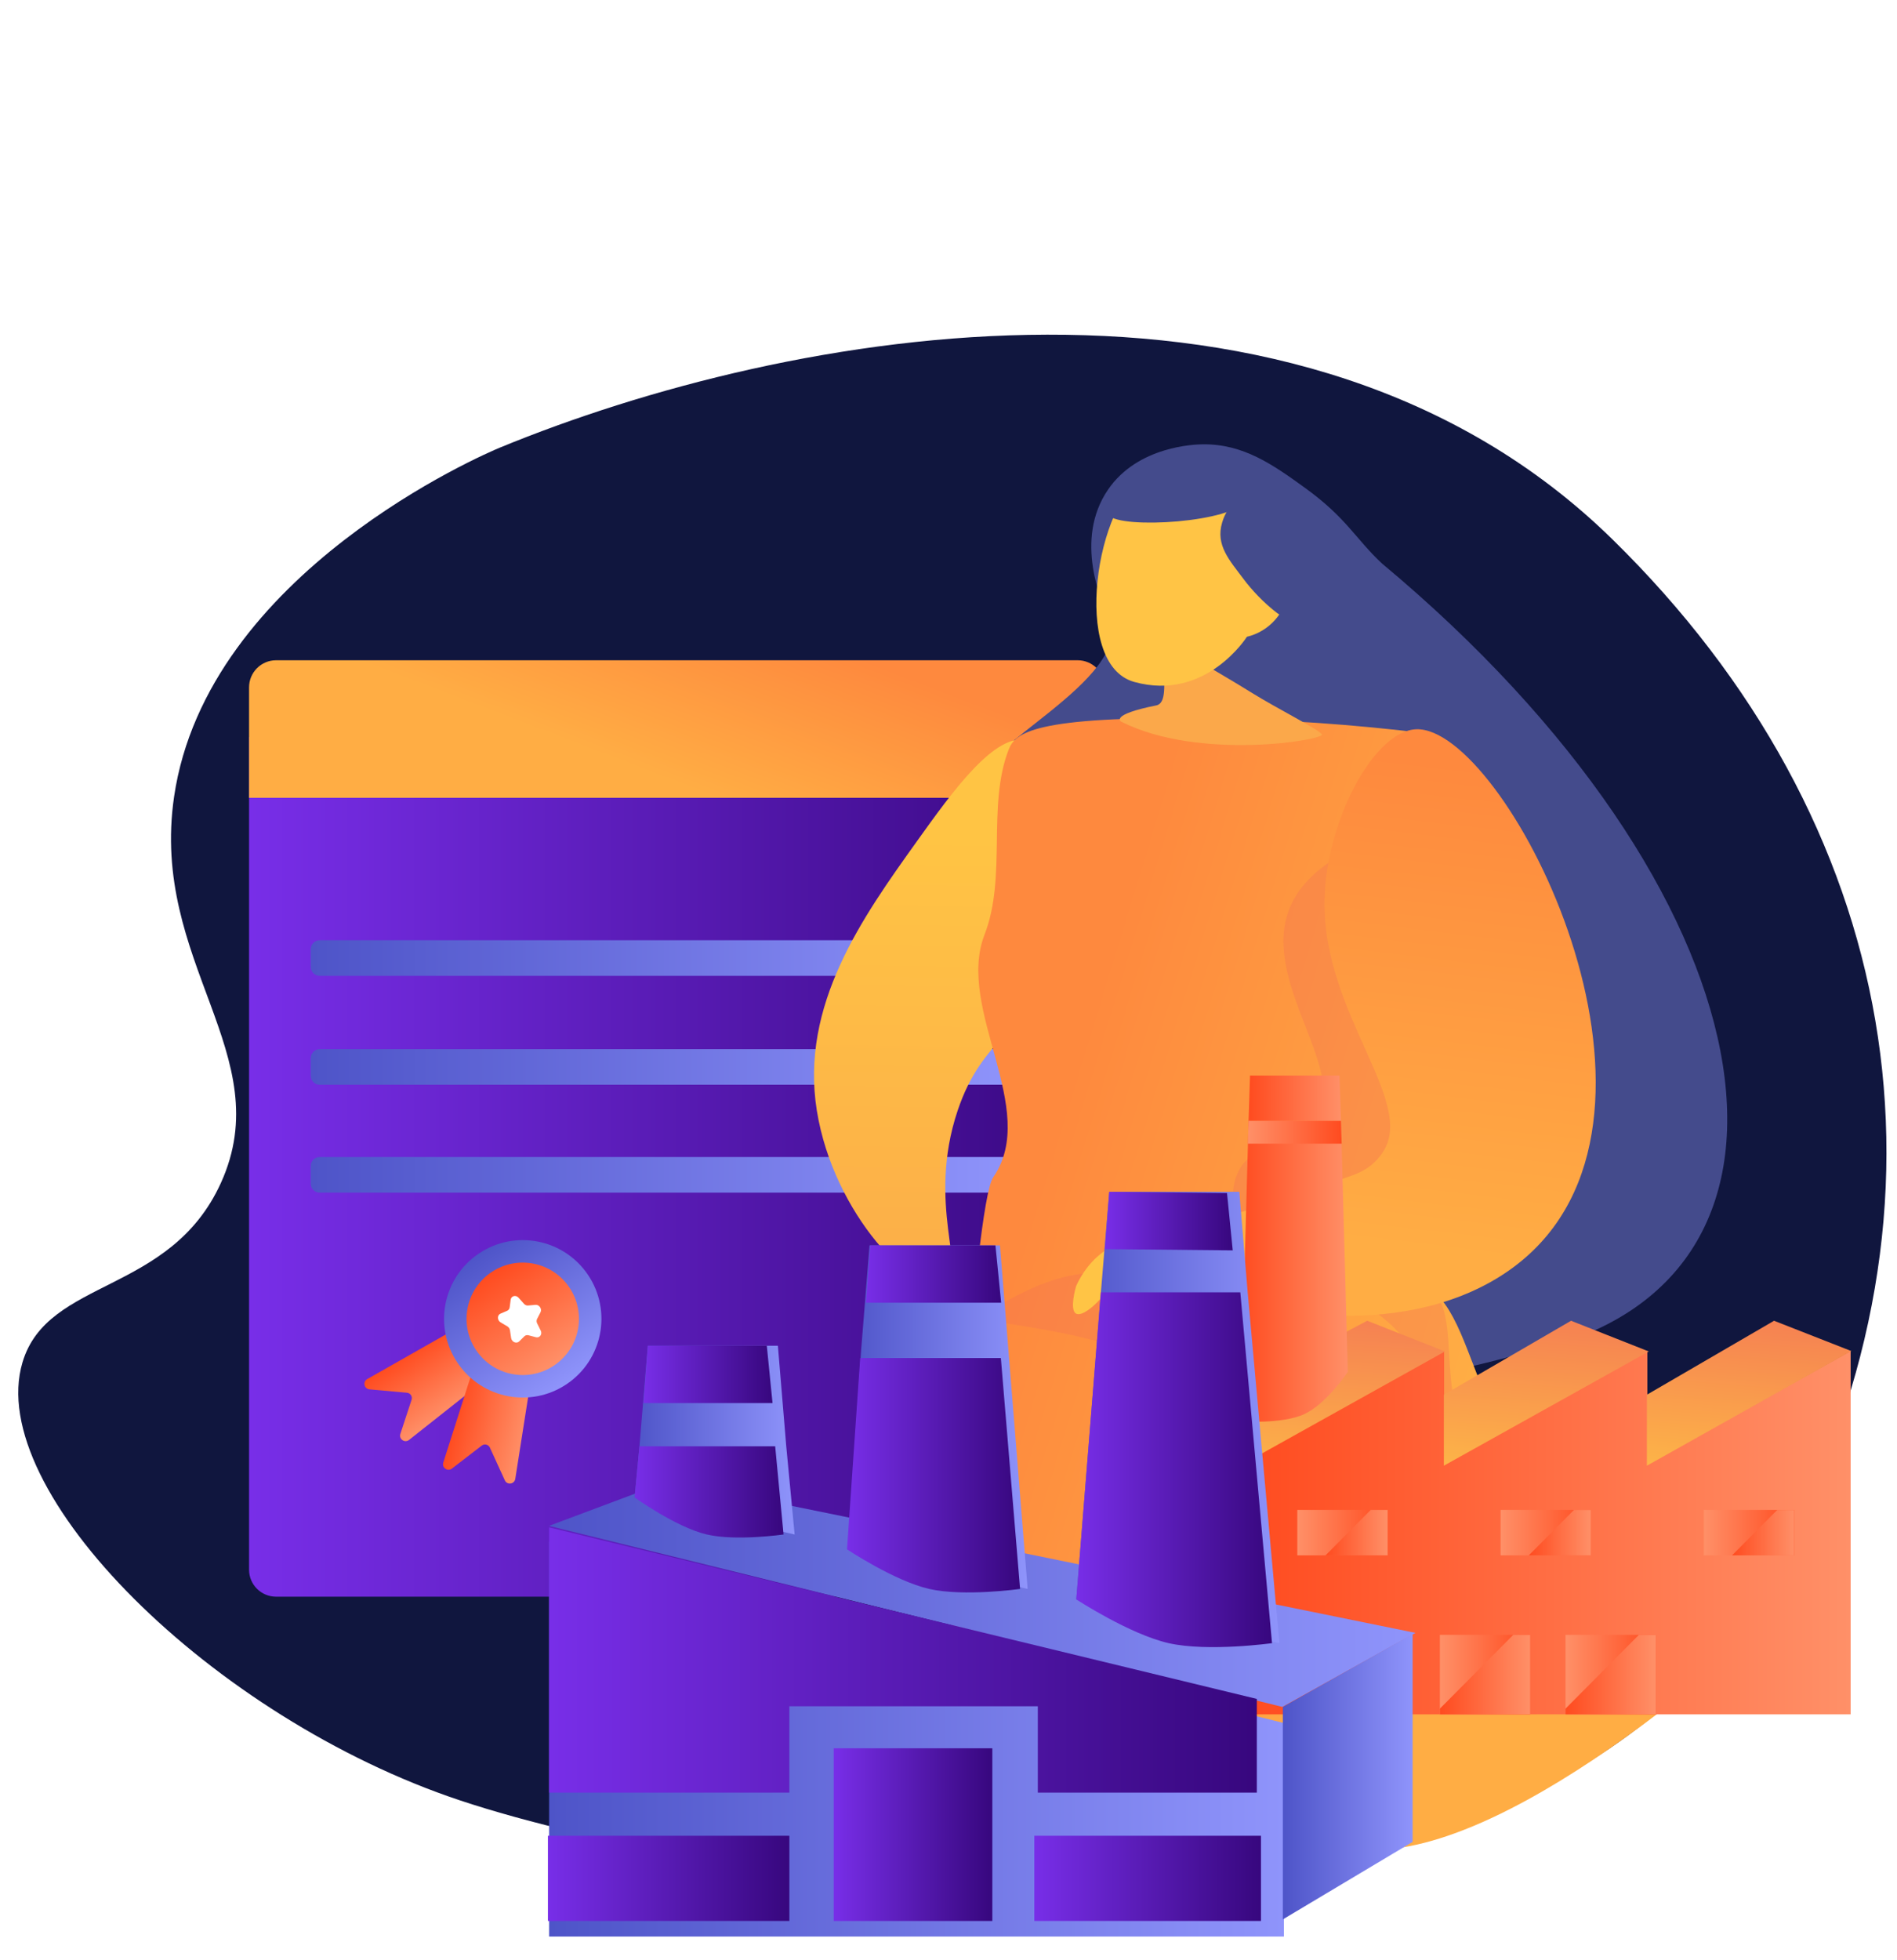
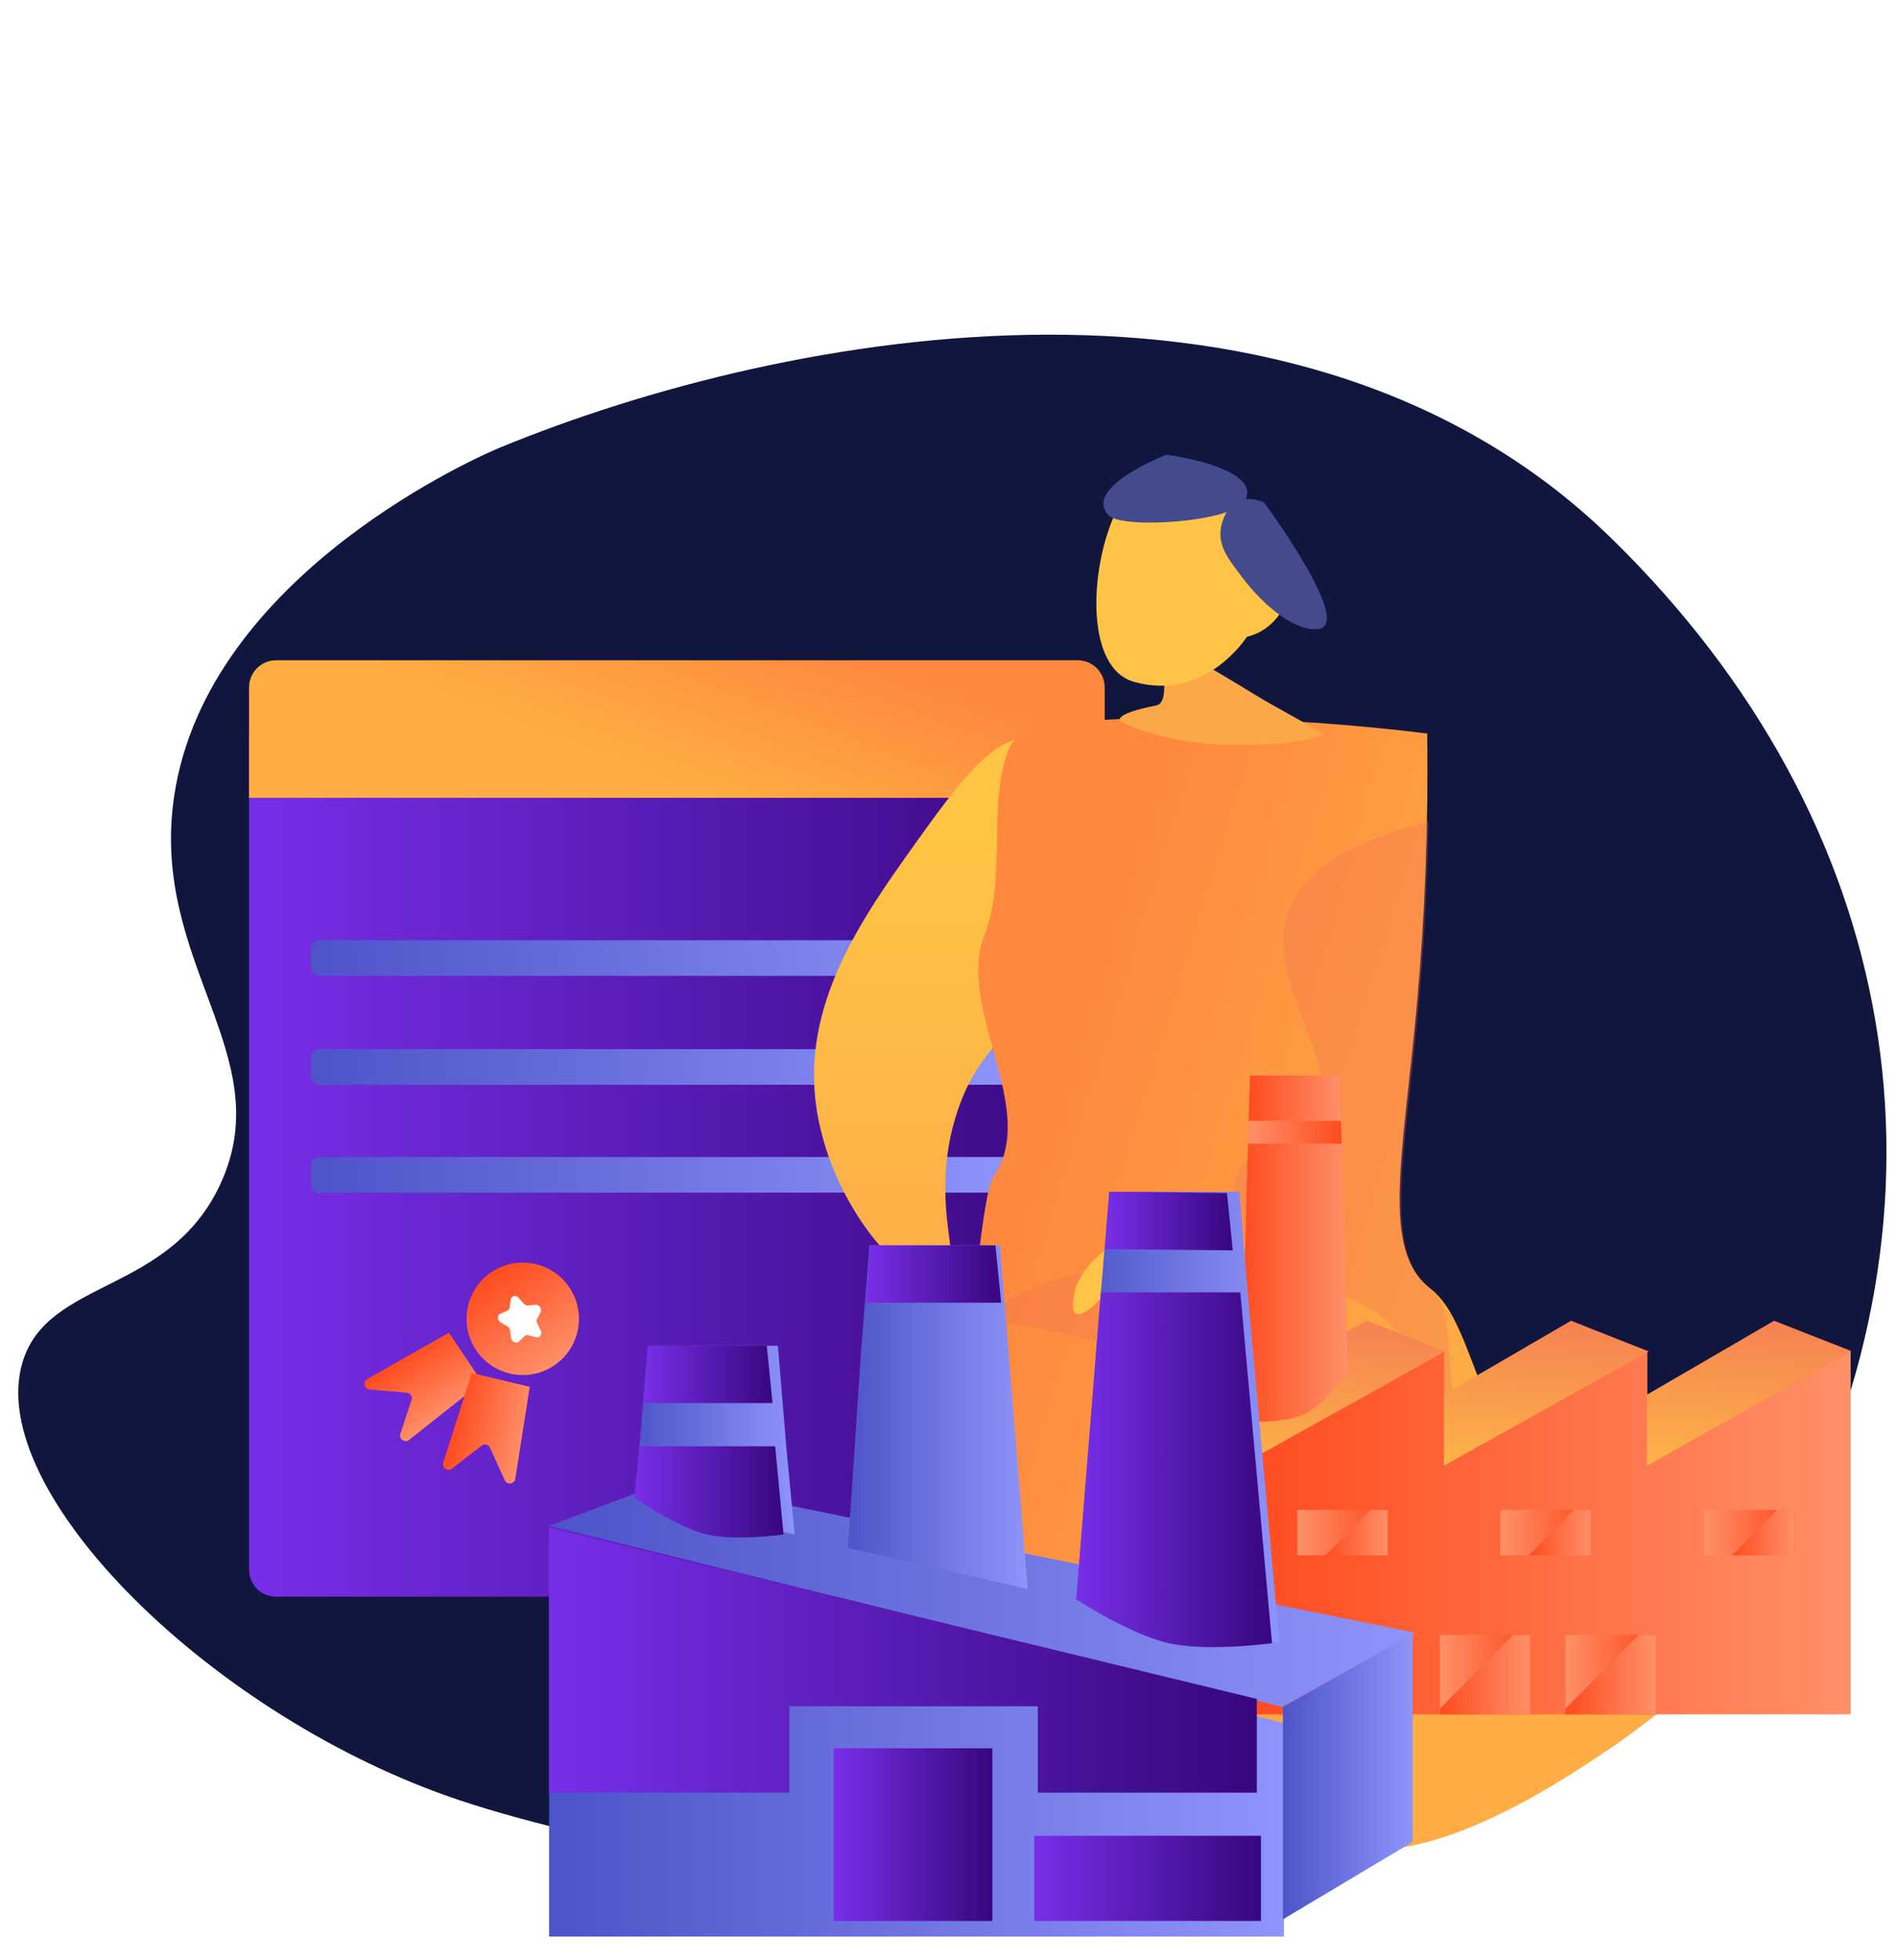
<svg xmlns="http://www.w3.org/2000/svg" width="457" height="472" viewBox="0 0 457 472" fill="none">
  <g clip-path="url(#clip0)">
    <path d="M41.938 191.856C36.076 231.816 67.272 253.979 53.206 284.883C40.947 311.811 11.468 307.716 5.415 328.083C-3.808 359.111 51.196 413.713 110.879 433.574C172.505 454.08 370.192 487.23 429.132 375.351C474.46 289.31 457.793 197.765 388.391 129.827C313.383 56.402 189.684 79.318 120.473 107.771C117.016 109.192 49.862 137.836 41.938 191.856Z" fill="#10163E" />
    <path fill-rule="evenodd" clip-rule="evenodd" d="M66.501 384.5C62.911 384.5 60 381.587 60 377.994V177.476H265.882V377.994C265.882 381.587 262.971 384.5 259.38 384.5H66.501Z" fill="url(#paint0_linear)" />
    <path fill-rule="evenodd" clip-rule="evenodd" d="M96.45 345.294L99.151 337.078C99.411 336.288 98.867 335.46 98.038 335.385L89.006 334.574C87.709 334.457 87.334 332.737 88.465 332.095L108.124 320.937C108.129 320.934 108.137 320.935 108.141 320.941L116.141 332.825C116.145 332.831 116.144 332.838 116.139 332.842L98.534 346.755C97.502 347.57 96.039 346.545 96.45 345.294Z" fill="url(#paint1_linear)" />
    <path fill-rule="evenodd" clip-rule="evenodd" d="M121.611 356.471L118.018 348.604C117.673 347.847 116.711 347.609 116.052 348.117L108.868 353.651C107.836 354.446 106.393 353.437 106.788 352.198L113.652 330.661C113.654 330.654 113.66 330.651 113.667 330.652L127.608 333.949C127.615 333.951 127.619 333.957 127.618 333.964L124.133 356.129C123.929 357.429 122.158 357.669 121.611 356.471Z" fill="url(#paint2_linear)" />
-     <path fill-rule="evenodd" clip-rule="evenodd" d="M136.519 333.312C127.836 339.157 116.058 336.857 110.212 328.174C104.367 319.491 106.667 307.713 115.35 301.867C124.033 296.022 135.811 298.322 141.656 307.005C147.502 315.688 145.202 327.466 136.519 333.312Z" fill="url(#paint3_linear)" />
    <path fill-rule="evenodd" clip-rule="evenodd" d="M133.495 328.819C127.292 332.994 118.88 331.351 114.704 325.149C110.529 318.947 112.172 310.534 118.374 306.359C124.576 302.184 132.989 303.827 137.164 310.029C141.34 316.231 139.697 324.644 133.495 328.819Z" fill="url(#paint4_linear)" />
    <path fill-rule="evenodd" clip-rule="evenodd" d="M130.207 316.025L129.391 317.602C129.222 317.929 129.227 318.338 129.405 318.694L130.263 320.416C130.71 321.314 130.018 322.26 129.091 322.016L127.314 321.548C126.946 321.451 126.573 321.545 126.316 321.8L125.077 323.026C124.431 323.666 123.285 323.184 123.137 322.21L122.855 320.343C122.797 319.956 122.561 319.606 122.225 319.406L120.602 318.443C119.755 317.94 119.739 316.696 120.575 316.338L122.177 315.652C122.509 315.51 122.737 315.2 122.786 314.822L123.021 313C123.144 312.049 124.281 311.763 124.944 312.516L126.217 313.958C126.48 314.257 126.857 314.416 127.223 314.382L128.992 314.22C129.915 314.135 130.633 315.201 130.207 316.025Z" fill="white" />
    <path fill-rule="evenodd" clip-rule="evenodd" d="M77.019 261.225C75.821 261.225 74.85 260.253 74.85 259.055V254.815C74.85 253.617 75.821 252.646 77.019 252.646L242.879 252.646C244.077 252.646 245.048 253.618 245.048 254.816V259.055C245.048 260.253 244.077 261.225 242.879 261.225L77.019 261.225Z" fill="url(#paint5_linear)" />
    <path fill-rule="evenodd" clip-rule="evenodd" d="M242.879 234.998L77.019 234.998C75.821 234.998 74.85 234.027 74.85 232.829V228.589C74.85 227.391 75.821 226.42 77.019 226.42L242.879 226.42C244.077 226.42 245.048 227.391 245.048 228.589V232.829C245.048 234.027 244.077 234.998 242.879 234.998Z" fill="url(#paint6_linear)" />
    <path fill-rule="evenodd" clip-rule="evenodd" d="M242.879 287.206L77.019 287.206C75.821 287.206 74.85 286.234 74.85 285.036V280.797C74.85 279.599 75.821 278.627 77.019 278.627L242.879 278.627C244.077 278.627 245.048 279.599 245.048 280.797V285.037C245.048 286.235 244.077 287.206 242.879 287.206Z" fill="url(#paint7_linear)" />
    <path fill-rule="evenodd" clip-rule="evenodd" d="M266.127 192.128H60V165.529C60 161.923 62.914 159 66.509 159H259.618C263.212 159 266.127 161.923 266.127 165.529V192.128Z" fill="url(#paint8_linear)" />
-     <path d="M239 186.5C232.976 181.414 273.377 163.252 267.183 149.193C265.319 144.961 258.71 129.96 266.916 117.933C274.134 107.345 288.053 107.014 289.75 106.996C299.532 106.889 306.583 111.843 314.342 117.454C324.406 124.726 326.43 129.605 332.888 135.661C426.981 214.082 443.76 307.222 370.5 325C347.512 330.579 340.5 335.5 310.126 320.111C282.714 261.362 271.742 214.182 239 186.5Z" fill="url(#paint9_linear)" />
    <path d="M247.703 178.329C239.901 176.012 229.476 190.585 220.81 202.7C207.843 220.824 192.696 242.002 196.778 267.432C200.792 292.449 220.5 312.557 227.878 309.146C233.032 306.763 223.136 289.934 230.707 267.432C236.827 249.269 246.93 249.262 253.718 231.46C262.126 209.364 257.294 181.181 247.703 178.329Z" fill="url(#paint10_linear)" />
    <path d="M343.824 176.633C326.183 174.445 308.437 173.227 290.664 172.983C248.752 172.412 244.546 176.563 243 180.5C237.719 194.096 242.619 211.07 237.175 225.093C230.187 243.025 250.559 267.163 239.274 283.5C234.606 290.258 228.498 393.289 229 396.5C230.059 403.339 292.459 436 310.5 436C331 463 384.771 426.985 422 394C428.701 388.056 429.085 370.32 426.887 367.123C423.894 362.77 409.314 368.215 398.237 366.626C353.052 360.143 358.92 321.36 344.564 310.278C332.547 300.971 338.013 278.692 341.388 241.335C343.312 219.825 344.125 198.228 343.824 176.633Z" fill="url(#paint11_linear)" />
    <path d="M301.668 166.898C307.673 170.622 317.375 175.489 318.445 176.812C319.514 178.135 289.049 183.352 270.095 173.78C270.095 173.78 267.156 172.149 278.581 169.864C281.017 169.376 280.54 164.64 280.216 159.743L282.501 155.511C282.501 155.511 295.666 163.163 301.668 166.898Z" fill="#FBA84A" />
    <path d="M300.383 153.348C300.383 153.348 290.526 169.023 273.234 164.214C257.73 159.917 264.267 120.115 275.993 114.691C279.907 112.881 287.311 112.942 292.426 115.612C296.024 117.491 305.998 128.203 301.506 141.492C305.259 140.082 308.675 140.834 309.656 142.639C310.884 144.948 307.85 148.481 307.169 149.282C305.374 151.304 303.002 152.726 300.383 153.348V153.348Z" fill="#FFC445" />
    <path d="M299.628 139.501C296.204 134.925 292.781 131.296 294.425 125.823C297.009 117.22 304.5 120.999 304.5 120.999C304.5 120.999 326.569 150.716 317.425 151.5C311.21 152.032 303.366 144.495 299.628 139.501Z" fill="#444B8C" />
    <path d="M281 109.5C281 109.5 260.85 117.237 267 124.049C270.167 127.557 297.419 125.721 300 120.5C303.982 112.449 281 109.5 281 109.5Z" fill="#444B8C" />
    <path style="mix-blend-mode:multiply" opacity="0.3" d="M271.779 308.106C280.369 311.683 281.529 319.415 293.404 323.802C304.732 327.987 308.535 322.742 319.834 326.217C336.806 331.435 343.296 347.897 345.863 346.343C348.218 344.921 345.958 329.174 335.052 318.972C322.521 307.245 309.027 312.621 301.013 300.458C297.892 295.723 295.489 288.163 298.209 282.343C301.895 274.46 311.528 277.194 316.629 270.671C325.799 258.944 304.342 237.821 310.223 219.956C312.571 212.828 320.042 203.89 344.131 197.909C343.803 215.818 342.775 230.781 341.75 242.145C338.392 279.312 332.952 301.484 344.911 310.744C352.568 316.677 345.018 339.199 356.281 348.306C365.64 355.888 372.522 357.079 380.62 361.055C392.837 367.058 416.167 356.723 419.156 361.055C421.344 364.236 405.141 376.865 395.107 381.337C367.814 393.502 342.549 382.588 319.834 369.458C306.008 361.472 304.322 338.831 283.366 329.588C262.562 320.426 244.839 319.532 235.745 317.465C253.812 305.401 264.808 305.2 271.779 308.106Z" fill="url(#paint12_linear)" />
-     <path d="M281.275 306.953C280.151 303.963 279.016 300.971 277.869 297.978C290.42 294.546 307.779 289.473 325.583 283.126C329.967 281.558 331.592 279.533 332.769 277.976C341.897 265.896 318.667 244.592 319.085 216.943C319.372 197.769 331.019 175.86 341.28 175.611C362.139 175.103 408.133 263.41 369.396 301.086C350.169 319.796 314.25 321.973 281.275 306.953Z" fill="url(#paint13_linear)" />
    <path d="M279.126 297.261C270.915 296.12 264.05 302.869 263.613 303.315C261.782 305.177 260.298 307.351 259.233 309.734C259.107 310.167 257.63 315.393 259.205 316.318C260.476 317.058 263.516 314.951 266.65 310.948C268.93 309.73 271.343 308.781 273.842 308.119C279.598 306.601 282.788 307.427 284.257 305.173C285.322 303.524 284.976 300.988 283.805 299.434C282.55 297.768 280.518 297.456 279.126 297.261Z" fill="#FFC445" />
    <path d="M310.107 339.469L309.81 349.94H334.294L333.6 325.578L310.107 339.469Z" fill="url(#paint14_linear)" />
    <path d="M396.864 352.672V325.327L347.896 352.672V325.327L298.929 352.672V412.831H347.896H396.864H445.832V325.327L396.864 352.672Z" fill="url(#paint15_linear)" />
    <path d="M396.742 352.955L446 325.349L427.382 318.052L396.742 335.868V352.955Z" fill="url(#paint16_linear)" />
    <path d="M347.835 352.955L397.199 325.445L378.474 318.052L347.835 335.868V352.955Z" fill="url(#paint17_linear)" />
    <path d="M298.73 352.955L348.094 325.445L329.369 318.052L283.238 342.357L298.73 352.955Z" fill="url(#paint18_linear)" />
    <path d="M432.228 363.611H410.465V374.549H432.228V363.611Z" fill="url(#paint19_linear)" />
    <path d="M383.261 363.61H361.497V374.548H383.261V363.61Z" fill="url(#paint20_linear)" />
    <path d="M334.293 363.61H312.53V374.548H334.293V363.61Z" fill="url(#paint21_linear)" />
    <path d="M368.639 393.689H346.876V412.831H368.639V393.689Z" fill="url(#paint22_linear)" />
    <path d="M398.904 393.691H377.141V412.833H398.904V393.691Z" fill="url(#paint23_linear)" />
    <path d="M346.876 411.464V412.831H368.639V393.689H364.559L346.876 411.464Z" fill="url(#paint24_linear)" />
    <path d="M377.141 411.464V412.831H398.904V393.689H394.824L377.141 411.464Z" fill="url(#paint25_linear)" />
    <path d="M417.266 374.548H432.228V363.61H428.148L417.266 374.548Z" fill="url(#paint26_linear)" />
    <path d="M368.299 374.548H383.261V363.61H379.18L368.299 374.548Z" fill="url(#paint27_linear)" />
    <path d="M319.332 374.548H334.294V363.61H330.213L319.332 374.548Z" fill="url(#paint28_linear)" />
    <path d="M322.695 259H301.138L300.787 269.938H323.046L322.695 259Z" fill="url(#paint29_linear)" />
    <path d="M300.787 269.939L298.824 342.265C298.824 342.265 308.793 343.013 314.161 340.562C319.58 338.089 324.704 330.349 324.704 330.349L323.047 269.939H300.787Z" fill="url(#paint30_linear)" />
    <path d="M300.61 275.408L300.786 269.939H323.046L323.221 275.408H300.61Z" fill="url(#paint31_linear)" />
    <path d="M283 397.158L298.825 411.84V352.308L283 342.37V397.158Z" fill="url(#paint32_linear)" />
    <g filter="url(#filter0_d)">
      <path d="M309.304 410.923L132.281 367.246V370.394V462.349H190.165H250.015H309.304V410.923Z" fill="url(#paint33_linear)" />
    </g>
    <path d="M308.923 411.042L132.261 367.448L161.176 356.62L340.999 393.215L308.923 411.042Z" fill="url(#paint34_linear)" />
    <path d="M309.046 462.21V411.046L340.313 393.495V443.547L309.046 462.21Z" fill="url(#paint35_linear)" />
    <path d="M302.778 409.12L132.281 367.814V431.684H190.165V410.891H250.015V431.684H302.778V409.12Z" fill="url(#paint36_linear)" />
-     <path d="M190.165 442.075H132V462.587H190.165V442.075Z" fill="url(#paint37_linear)" />
    <path d="M303.777 442.075H249.172V462.587H303.777V442.075Z" fill="url(#paint38_linear)" />
    <path d="M239.056 421.006H200.842V462.592H239.056V421.006Z" fill="url(#paint39_linear)" />
    <path d="M187.397 324.068H156.067L154.049 348.282L152.881 360.603L191.432 369.524L189.414 348.282L187.397 324.068Z" fill="url(#paint40_linear)" />
    <path d="M184.726 324.064H156.066L155.004 337.872H186.107L184.726 324.064Z" fill="url(#paint41_linear)" />
    <path d="M186.744 348.278H154.049L152.88 360.599C152.88 360.599 162.837 367.777 170.267 369.52C177.299 371.169 188.762 369.52 188.762 369.52L186.744 348.278Z" fill="url(#paint42_linear)" />
    <path d="M240.9 299.904H209.483L207.46 325.001L204.265 372.749L247.564 382.632L242.924 325.001L240.9 299.904Z" fill="url(#paint43_linear)" />
    <path d="M239.806 299.904H209.663L208.601 313.712H241.187L239.806 299.904Z" fill="url(#paint44_linear)" />
-     <path d="M241.115 327.027H207.232L204.046 373.097C204.046 373.097 215.484 380.727 223.855 382.633C232.189 384.53 245.742 382.633 245.742 382.633L241.115 327.027Z" fill="url(#paint45_linear)" />
    <path d="M298.559 287.001H267.229L265.212 311.215L259.283 385.154L308.215 395.693L300.577 311.215L298.559 287.001Z" fill="url(#paint46_linear)" />
    <path d="M295.593 287.297L267.229 287L266.167 300.807L296.973 301.104L295.593 287.297Z" fill="url(#paint47_linear)" />
    <path d="M298.797 311.214H265.211L259.283 385.153C259.283 385.153 272.162 393.572 281.544 395.692C291.025 397.835 306.435 395.692 306.435 395.692L298.797 311.214Z" fill="url(#paint48_linear)" />
  </g>
  <defs>
    <filter id="filter0_d" x="128.281" y="367.246" width="185.022" height="103.103" filterUnits="userSpaceOnUse" color-interpolation-filters="sRGB">
      <feFlood flood-opacity="0" result="BackgroundImageFix" />
      <feColorMatrix in="SourceAlpha" type="matrix" values="0 0 0 0 0 0 0 0 0 0 0 0 0 0 0 0 0 0 127 0" />
      <feOffset dy="4" />
      <feGaussianBlur stdDeviation="2" />
      <feColorMatrix type="matrix" values="0 0 0 0 0 0 0 0 0 0 0 0 0 0 0 0 0 0 0.25 0" />
      <feBlend mode="normal" in2="BackgroundImageFix" result="effect1_dropShadow" />
      <feBlend mode="normal" in="SourceGraphic" in2="effect1_dropShadow" result="shape" />
    </filter>
    <linearGradient id="paint0_linear" x1="60" y1="280.988" x2="265.882" y2="280.988" gradientUnits="userSpaceOnUse">
      <stop stop-color="#782EE8" />
      <stop offset="1" stop-color="#37077E" />
    </linearGradient>
    <linearGradient id="paint1_linear" x1="97.223" y1="326.194" x2="107.159" y2="340.954" gradientUnits="userSpaceOnUse">
      <stop stop-color="#FF4B1F" />
      <stop offset="1" stop-color="#FF9068" />
    </linearGradient>
    <linearGradient id="paint2_linear" x1="109.214" y1="341.921" x2="126.529" y2="346.015" gradientUnits="userSpaceOnUse">
      <stop stop-color="#FF4B1F" />
      <stop offset="1" stop-color="#FF9068" />
    </linearGradient>
    <linearGradient id="paint3_linear" x1="115.35" y1="301.867" x2="136.519" y2="333.312" gradientUnits="userSpaceOnUse">
      <stop stop-color="#4E54C8" />
      <stop offset="1" stop-color="#8F94FB" />
    </linearGradient>
    <linearGradient id="paint4_linear" x1="118.374" y1="306.359" x2="133.495" y2="328.819" gradientUnits="userSpaceOnUse">
      <stop stop-color="#FF4B1F" />
      <stop offset="1" stop-color="#FF9068" />
    </linearGradient>
    <linearGradient id="paint5_linear" x1="74.85" y1="256.813" x2="245.048" y2="256.813" gradientUnits="userSpaceOnUse">
      <stop stop-color="#4E54C8" />
      <stop offset="1" stop-color="#8F94FB" />
    </linearGradient>
    <linearGradient id="paint6_linear" x1="74.85" y1="256.813" x2="245.048" y2="256.813" gradientUnits="userSpaceOnUse">
      <stop stop-color="#4E54C8" />
      <stop offset="1" stop-color="#8F94FB" />
    </linearGradient>
    <linearGradient id="paint7_linear" x1="74.85" y1="256.813" x2="245.048" y2="256.813" gradientUnits="userSpaceOnUse">
      <stop stop-color="#4E54C8" />
      <stop offset="1" stop-color="#8F94FB" />
    </linearGradient>
    <linearGradient id="paint8_linear" x1="223.786" y1="164.813" x2="208.03" y2="205.934" gradientUnits="userSpaceOnUse">
      <stop stop-color="#FE893E" />
      <stop offset="1" stop-color="#FFAD44" />
    </linearGradient>
    <linearGradient id="paint9_linear" x1="271664" y1="576605" x2="140274" y2="641321" gradientUnits="userSpaceOnUse">
      <stop stop-color="#444B8C" />
      <stop offset="1" stop-color="#26264F" />
    </linearGradient>
    <linearGradient id="paint10_linear" x1="227.264" y1="201.089" x2="221.204" y2="615.292" gradientUnits="userSpaceOnUse">
      <stop stop-color="#FFC444" />
      <stop offset="0.996" stop-color="#F36F56" />
    </linearGradient>
    <linearGradient id="paint11_linear" x1="269.872" y1="220.749" x2="378.56" y2="254.057" gradientUnits="userSpaceOnUse">
      <stop stop-color="#FE893E" />
      <stop offset="1" stop-color="#FFAD44" />
    </linearGradient>
    <linearGradient id="paint12_linear" x1="236320" y1="423394" x2="174644" y2="364727" gradientUnits="userSpaceOnUse">
      <stop stop-color="#FFC444" />
      <stop offset="1" stop-color="#F36F56" />
    </linearGradient>
    <linearGradient id="paint13_linear" x1="352.444" y1="184.144" x2="338.572" y2="300.536" gradientUnits="userSpaceOnUse">
      <stop stop-color="#FE893E" />
      <stop offset="1" stop-color="#FFAD44" />
    </linearGradient>
    <linearGradient id="paint14_linear" x1="309.81" y1="337.759" x2="334.294" y2="337.759" gradientUnits="userSpaceOnUse">
      <stop stop-color="#FF4B1F" />
      <stop offset="1" stop-color="#FF9068" />
    </linearGradient>
    <linearGradient id="paint15_linear" x1="298.929" y1="369.079" x2="445.832" y2="369.079" gradientUnits="userSpaceOnUse">
      <stop stop-color="#FF4B1F" />
      <stop offset="1" stop-color="#FF9068" />
    </linearGradient>
    <linearGradient id="paint16_linear" x1="415.896" y1="366.43" x2="420.723" y2="303.729" gradientUnits="userSpaceOnUse">
      <stop stop-color="#FFC444" />
      <stop offset="0.996" stop-color="#F36F56" />
    </linearGradient>
    <linearGradient id="paint17_linear" x1="367.03" y1="366.43" x2="371.847" y2="303.727" gradientUnits="userSpaceOnUse">
      <stop stop-color="#FFC444" />
      <stop offset="0.996" stop-color="#F36F56" />
    </linearGradient>
    <linearGradient id="paint18_linear" x1="308.457" y1="366.43" x2="312.133" y2="303.572" gradientUnits="userSpaceOnUse">
      <stop stop-color="#FFC444" />
      <stop offset="0.996" stop-color="#F36F56" />
    </linearGradient>
    <linearGradient id="paint19_linear" x1="432.228" y1="369.08" x2="410.465" y2="369.08" gradientUnits="userSpaceOnUse">
      <stop stop-color="#FF4B1F" />
      <stop offset="1" stop-color="#FF9068" />
    </linearGradient>
    <linearGradient id="paint20_linear" x1="383.261" y1="369.079" x2="361.497" y2="369.079" gradientUnits="userSpaceOnUse">
      <stop stop-color="#FF4B1F" />
      <stop offset="1" stop-color="#FF9068" />
    </linearGradient>
    <linearGradient id="paint21_linear" x1="334.293" y1="369.079" x2="312.53" y2="369.079" gradientUnits="userSpaceOnUse">
      <stop stop-color="#FF4B1F" />
      <stop offset="1" stop-color="#FF9068" />
    </linearGradient>
    <linearGradient id="paint22_linear" x1="368.639" y1="403.26" x2="346.876" y2="403.26" gradientUnits="userSpaceOnUse">
      <stop stop-color="#FF4B1F" />
      <stop offset="1" stop-color="#FF9068" />
    </linearGradient>
    <linearGradient id="paint23_linear" x1="398.904" y1="403.262" x2="377.141" y2="403.262" gradientUnits="userSpaceOnUse">
      <stop stop-color="#FF4B1F" />
      <stop offset="1" stop-color="#FF9068" />
    </linearGradient>
    <linearGradient id="paint24_linear" x1="346.876" y1="403.26" x2="368.639" y2="403.26" gradientUnits="userSpaceOnUse">
      <stop stop-color="#FF4B1F" />
      <stop offset="1" stop-color="#FF9068" />
    </linearGradient>
    <linearGradient id="paint25_linear" x1="377.141" y1="403.26" x2="398.904" y2="403.26" gradientUnits="userSpaceOnUse">
      <stop stop-color="#FF4B1F" />
      <stop offset="1" stop-color="#FF9068" />
    </linearGradient>
    <linearGradient id="paint26_linear" x1="417.266" y1="369.079" x2="432.228" y2="369.079" gradientUnits="userSpaceOnUse">
      <stop stop-color="#FF4B1F" />
      <stop offset="1" stop-color="#FF9068" />
    </linearGradient>
    <linearGradient id="paint27_linear" x1="368.299" y1="369.079" x2="383.261" y2="369.079" gradientUnits="userSpaceOnUse">
      <stop stop-color="#FF4B1F" />
      <stop offset="1" stop-color="#FF9068" />
    </linearGradient>
    <linearGradient id="paint28_linear" x1="319.332" y1="369.079" x2="334.294" y2="369.079" gradientUnits="userSpaceOnUse">
      <stop stop-color="#FF4B1F" />
      <stop offset="1" stop-color="#FF9068" />
    </linearGradient>
    <linearGradient id="paint29_linear" x1="300.787" y1="264.469" x2="323.046" y2="264.469" gradientUnits="userSpaceOnUse">
      <stop stop-color="#FF4B1F" />
      <stop offset="1" stop-color="#FF9068" />
    </linearGradient>
    <linearGradient id="paint30_linear" x1="298.824" y1="306.156" x2="324.704" y2="306.156" gradientUnits="userSpaceOnUse">
      <stop stop-color="#FF4B1F" />
      <stop offset="1" stop-color="#FF9068" />
    </linearGradient>
    <linearGradient id="paint31_linear" x1="323.221" y1="272.674" x2="300.61" y2="272.674" gradientUnits="userSpaceOnUse">
      <stop stop-color="#FF4B1F" />
      <stop offset="1" stop-color="#FF9068" />
    </linearGradient>
    <linearGradient id="paint32_linear" x1="289.154" y1="438.661" x2="337.935" y2="336.39" gradientUnits="userSpaceOnUse">
      <stop stop-color="#FFC444" />
      <stop offset="0.996" stop-color="#F36F56" />
    </linearGradient>
    <linearGradient id="paint33_linear" x1="132.281" y1="414.797" x2="309.304" y2="414.797" gradientUnits="userSpaceOnUse">
      <stop stop-color="#4E54C8" />
      <stop offset="1" stop-color="#8F94FB" />
    </linearGradient>
    <linearGradient id="paint34_linear" x1="132.261" y1="383.831" x2="340.999" y2="383.831" gradientUnits="userSpaceOnUse">
      <stop stop-color="#4E54C8" />
      <stop offset="1" stop-color="#8F94FB" />
    </linearGradient>
    <linearGradient id="paint35_linear" x1="309.046" y1="427.853" x2="340.313" y2="427.853" gradientUnits="userSpaceOnUse">
      <stop stop-color="#4E54C8" />
      <stop offset="1" stop-color="#8F94FB" />
    </linearGradient>
    <linearGradient id="paint36_linear" x1="132.281" y1="399.749" x2="302.778" y2="399.749" gradientUnits="userSpaceOnUse">
      <stop stop-color="#782EE8" />
      <stop offset="1" stop-color="#37077E" />
    </linearGradient>
    <linearGradient id="paint37_linear" x1="132" y1="452.331" x2="190.165" y2="452.331" gradientUnits="userSpaceOnUse">
      <stop stop-color="#782EE8" />
      <stop offset="1" stop-color="#37077E" />
    </linearGradient>
    <linearGradient id="paint38_linear" x1="249.172" y1="452.331" x2="303.777" y2="452.331" gradientUnits="userSpaceOnUse">
      <stop stop-color="#782EE8" />
      <stop offset="1" stop-color="#37077E" />
    </linearGradient>
    <linearGradient id="paint39_linear" x1="200.842" y1="441.799" x2="239.056" y2="441.799" gradientUnits="userSpaceOnUse">
      <stop stop-color="#782EE8" />
      <stop offset="1" stop-color="#37077E" />
    </linearGradient>
    <linearGradient id="paint40_linear" x1="152.881" y1="346.796" x2="191.432" y2="346.796" gradientUnits="userSpaceOnUse">
      <stop stop-color="#4E54C8" />
      <stop offset="1" stop-color="#8F94FB" />
    </linearGradient>
    <linearGradient id="paint41_linear" x1="155.004" y1="330.968" x2="186.107" y2="330.968" gradientUnits="userSpaceOnUse">
      <stop stop-color="#782EE8" />
      <stop offset="1" stop-color="#37077E" />
    </linearGradient>
    <linearGradient id="paint42_linear" x1="152.88" y1="359.266" x2="188.762" y2="359.266" gradientUnits="userSpaceOnUse">
      <stop stop-color="#782EE8" />
      <stop offset="1" stop-color="#37077E" />
    </linearGradient>
    <linearGradient id="paint43_linear" x1="204.265" y1="341.268" x2="247.564" y2="341.268" gradientUnits="userSpaceOnUse">
      <stop stop-color="#4E54C8" />
      <stop offset="1" stop-color="#8F94FB" />
    </linearGradient>
    <linearGradient id="paint44_linear" x1="208.601" y1="306.808" x2="241.187" y2="306.808" gradientUnits="userSpaceOnUse">
      <stop stop-color="#782EE8" />
      <stop offset="1" stop-color="#37077E" />
    </linearGradient>
    <linearGradient id="paint45_linear" x1="204.046" y1="355.252" x2="245.742" y2="355.252" gradientUnits="userSpaceOnUse">
      <stop stop-color="#782EE8" />
      <stop offset="1" stop-color="#37077E" />
    </linearGradient>
    <linearGradient id="paint46_linear" x1="259.283" y1="341.347" x2="308.215" y2="341.347" gradientUnits="userSpaceOnUse">
      <stop stop-color="#4E54C8" />
      <stop offset="1" stop-color="#8F94FB" />
    </linearGradient>
    <linearGradient id="paint47_linear" x1="266.167" y1="294.052" x2="296.973" y2="294.052" gradientUnits="userSpaceOnUse">
      <stop stop-color="#782EE8" />
      <stop offset="1" stop-color="#37077E" />
    </linearGradient>
    <linearGradient id="paint48_linear" x1="259.283" y1="353.929" x2="306.435" y2="353.929" gradientUnits="userSpaceOnUse">
      <stop stop-color="#782EE8" />
      <stop offset="1" stop-color="#37077E" />
    </linearGradient>
    <clipPath id="clip0">
      <rect width="457" height="472" fill="white" />
    </clipPath>
  </defs>
</svg>